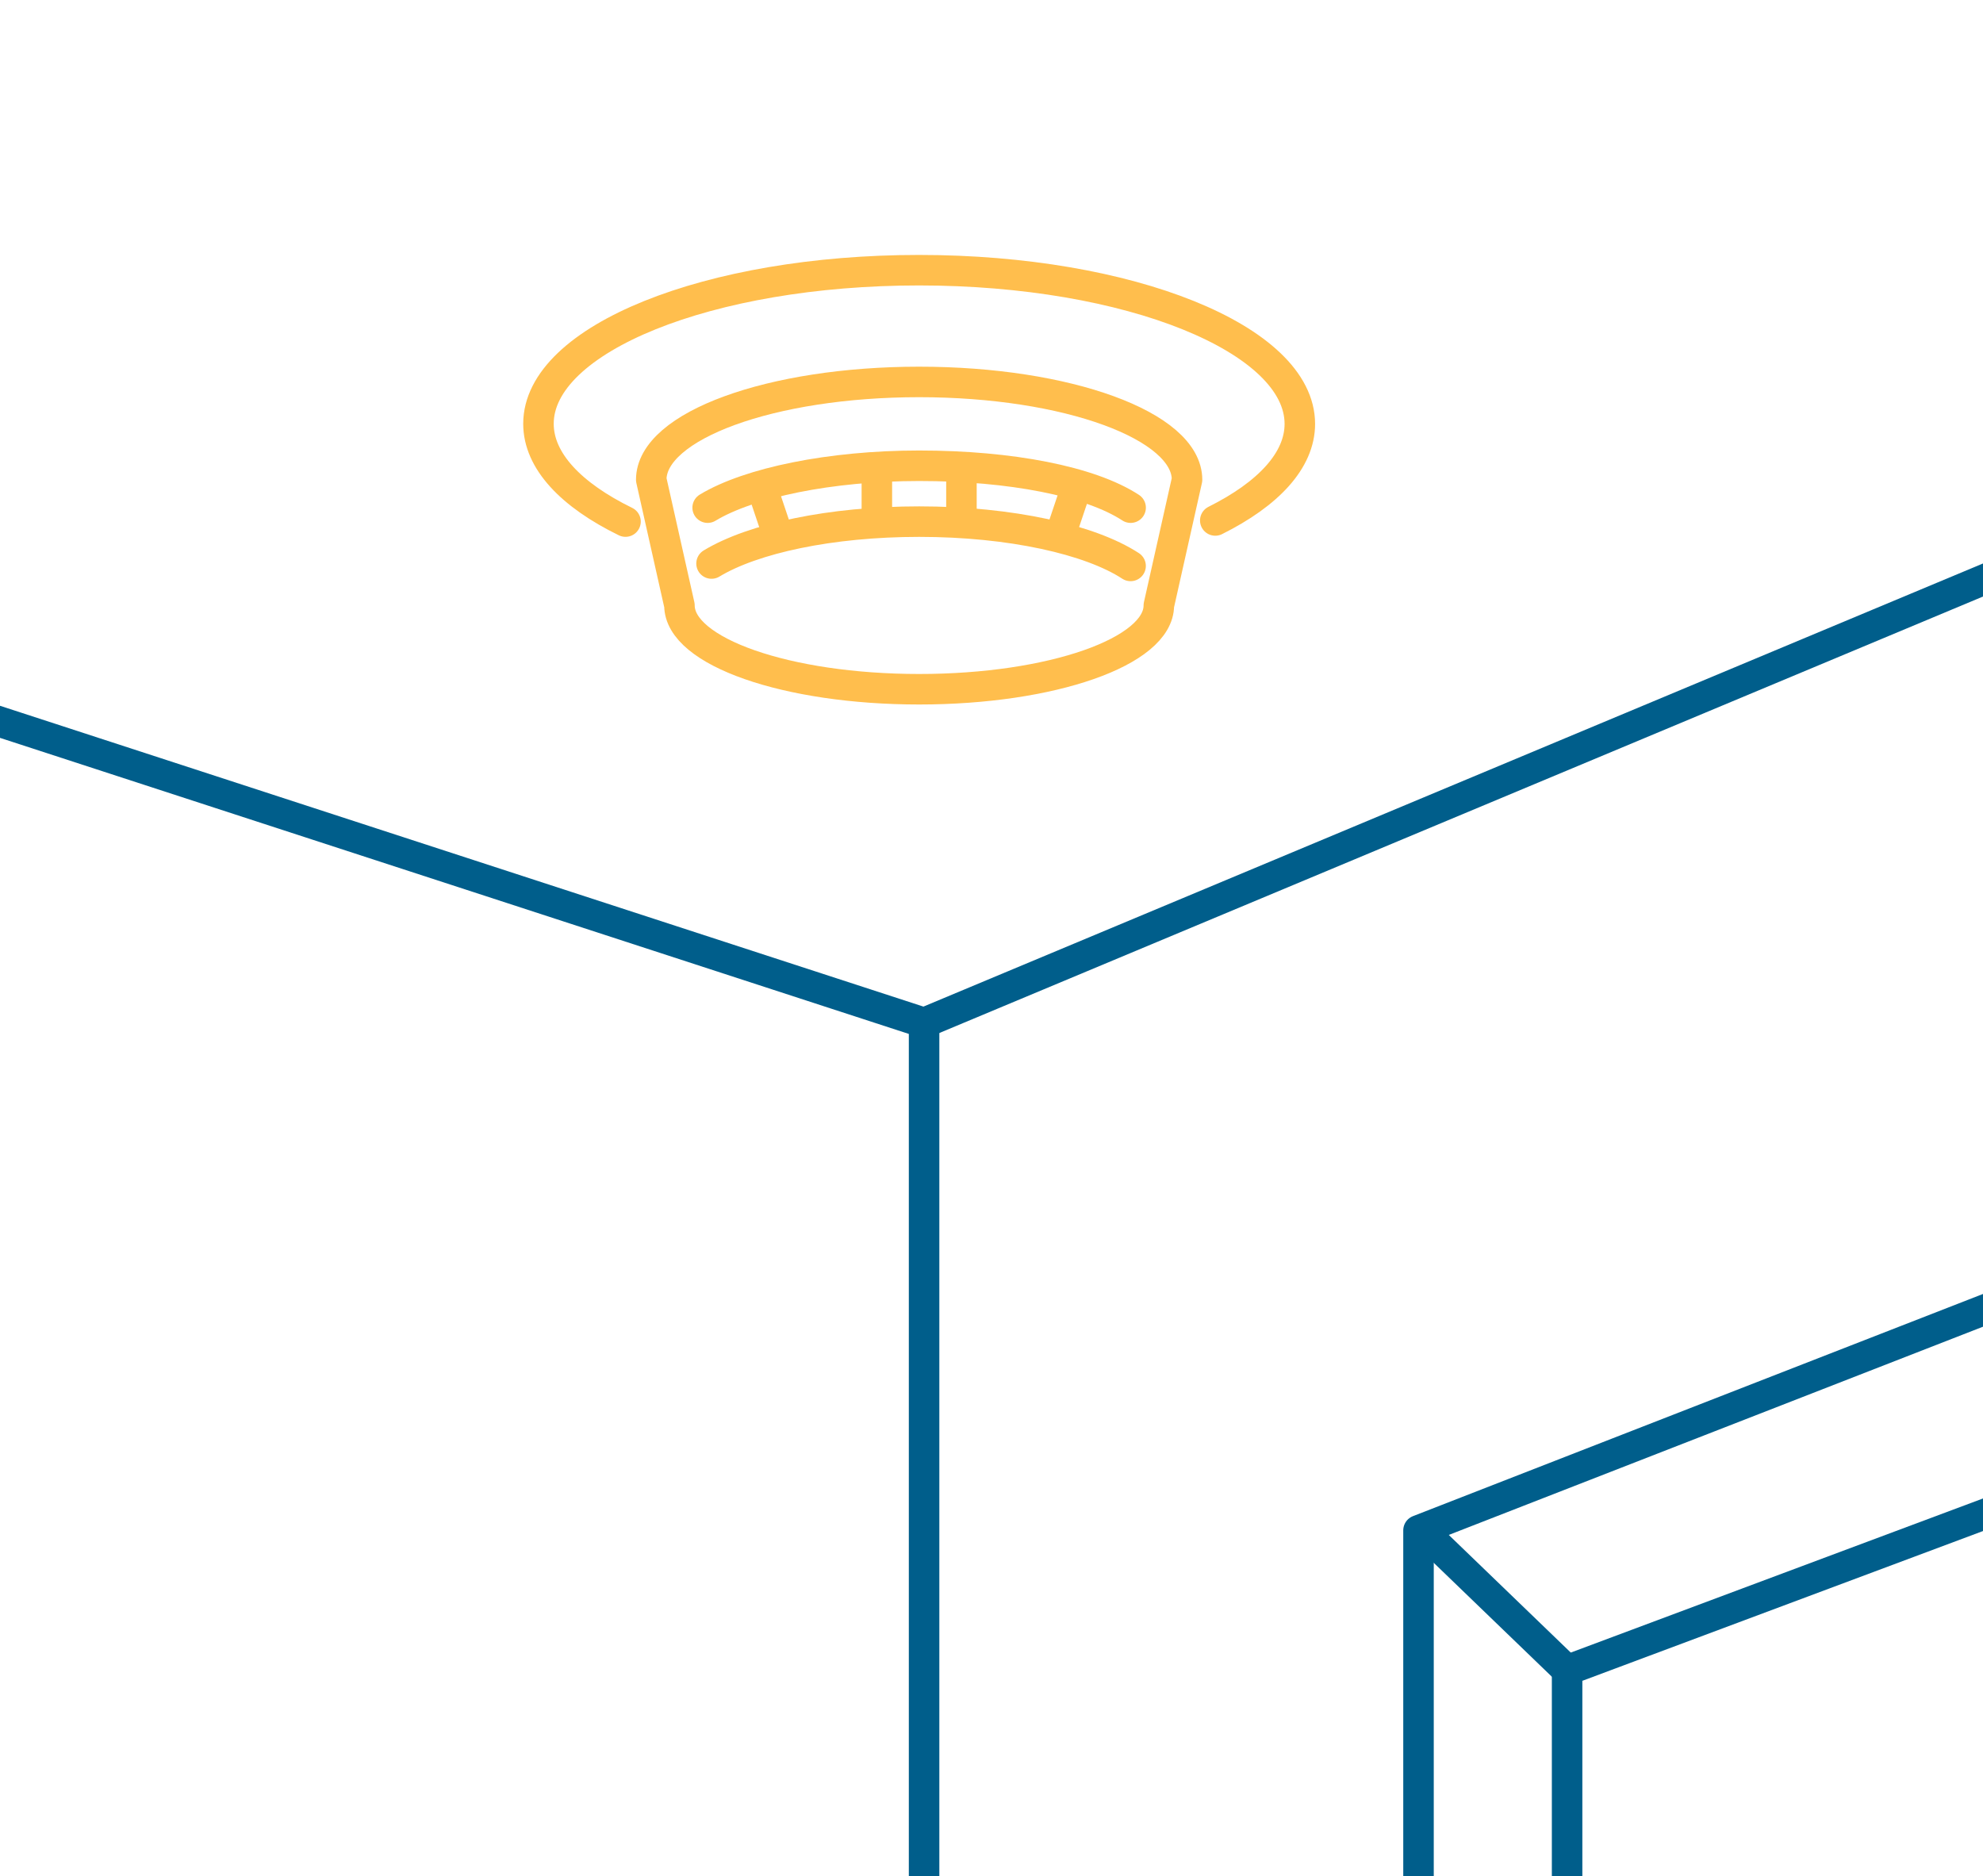
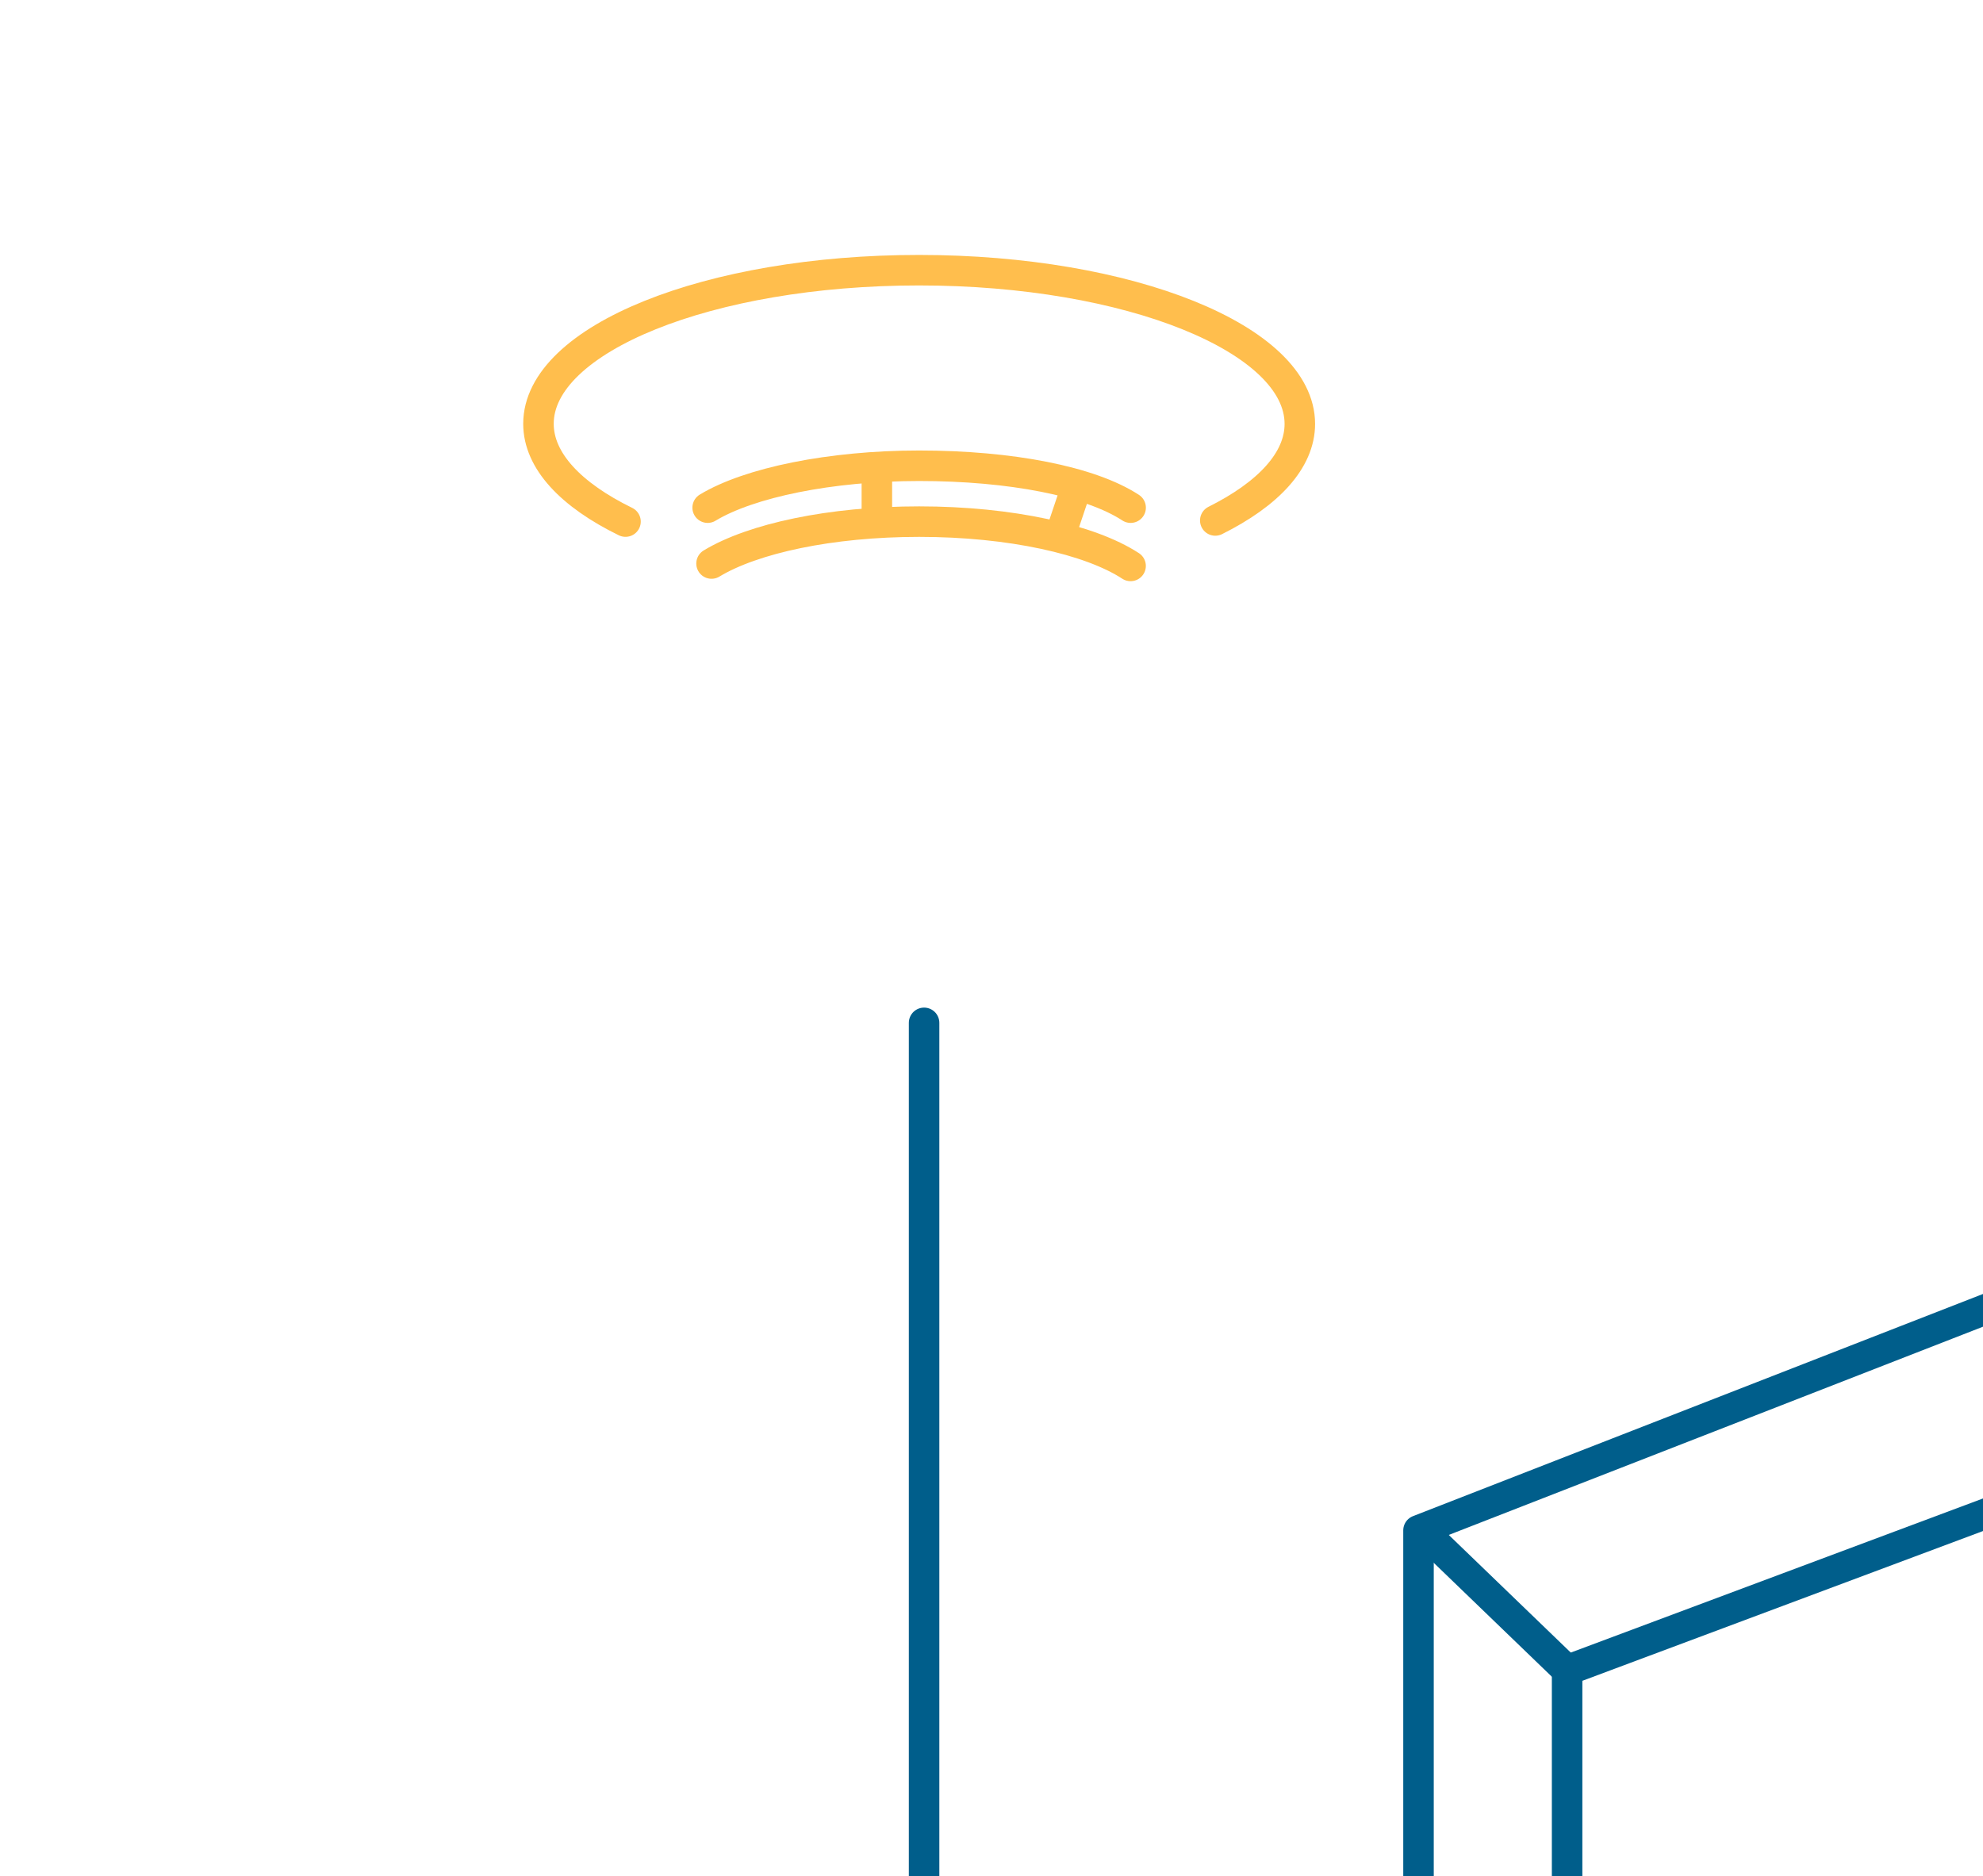
<svg xmlns="http://www.w3.org/2000/svg" width="260" height="246" viewBox="0 0 260 246" fill="none">
  <g clip-path="url(#clip0_2004_2477)">
-     <path d="M-39.332 81.825L121.162 134.105L295.819 61.064" stroke="#005E8B" stroke-width="4" stroke-miterlimit="10" stroke-linecap="round" stroke-linejoin="round" />
    <path d="M121.161 134.105V258.081" stroke="#005E8B" stroke-width="4" stroke-miterlimit="10" stroke-linecap="round" stroke-linejoin="round" />
    <path d="M82.013 68.384C74.885 64.899 70.602 60.432 70.601 55.562C70.6 44.435 92.945 35.419 120.511 35.424C148.077 35.428 170.426 44.451 170.427 55.577C170.428 60.374 166.275 64.779 159.34 68.238" stroke="#FFBE4D" stroke-width="4" stroke-miterlimit="10" stroke-linecap="round" stroke-linejoin="round" />
-     <path d="M120.513 50.075C101.114 50.075 85.389 55.815 85.389 62.895L89.086 79.378C89.086 85.446 103.156 90.366 120.513 90.366C137.869 90.366 151.94 85.446 151.94 79.378L155.637 62.895C155.637 55.815 139.911 50.075 120.513 50.075Z" stroke="#FFBE4D" stroke-width="4" stroke-miterlimit="10" stroke-linecap="round" stroke-linejoin="round" />
    <path d="M93.292 73.883C98.725 70.599 108.882 68.389 120.513 68.389C132.514 68.389 142.943 70.741 148.237 74.198" stroke="#FFBE4D" stroke-width="4" stroke-miterlimit="10" stroke-linecap="round" stroke-linejoin="round" />
    <path d="M92.783 66.558C98.217 63.274 108.881 61.064 120.512 61.064C132.513 61.064 142.948 63.1 148.242 66.558" stroke="#FFBE4D" stroke-width="4" stroke-miterlimit="10" stroke-linecap="round" stroke-linejoin="round" />
    <path d="M114.969 68.389V62.895" stroke="#FFBE4D" stroke-width="4" stroke-miterlimit="10" stroke-linecap="round" stroke-linejoin="round" />
-     <path d="M102.027 70.221L100.179 64.727" stroke="#FFBE4D" stroke-width="4" stroke-miterlimit="10" stroke-linecap="round" stroke-linejoin="round" />
-     <path d="M126.059 66.558C126.059 68.389 126.059 62.895 126.059 62.895" stroke="#FFBE4D" stroke-width="4" stroke-miterlimit="10" stroke-linecap="round" stroke-linejoin="round" />
    <path d="M139.001 70.22L140.85 64.726" stroke="#FFBE4D" stroke-width="4" stroke-miterlimit="10" stroke-linecap="round" stroke-linejoin="round" />
    <path d="M185.987 251.799V200.644L282.927 162.859" stroke="#005E8B" stroke-width="4" stroke-miterlimit="10" stroke-linecap="round" stroke-linejoin="round" />
    <path d="M205.47 251.799V218.982C205.47 218.982 257.107 199.679 282.925 190.027" stroke="#005E8B" stroke-width="4" stroke-miterlimit="10" stroke-linecap="round" stroke-linejoin="round" />
    <path d="M187.203 201.368L205.471 218.982" stroke="#005E8B" stroke-width="4" stroke-miterlimit="10" stroke-linecap="round" stroke-linejoin="round" />
  </g>
  <defs>
    <clipPath id="clip0_2004_2477">
      <rect width="260" height="260" fill="white" />
    </clipPath>
  </defs>
</svg>